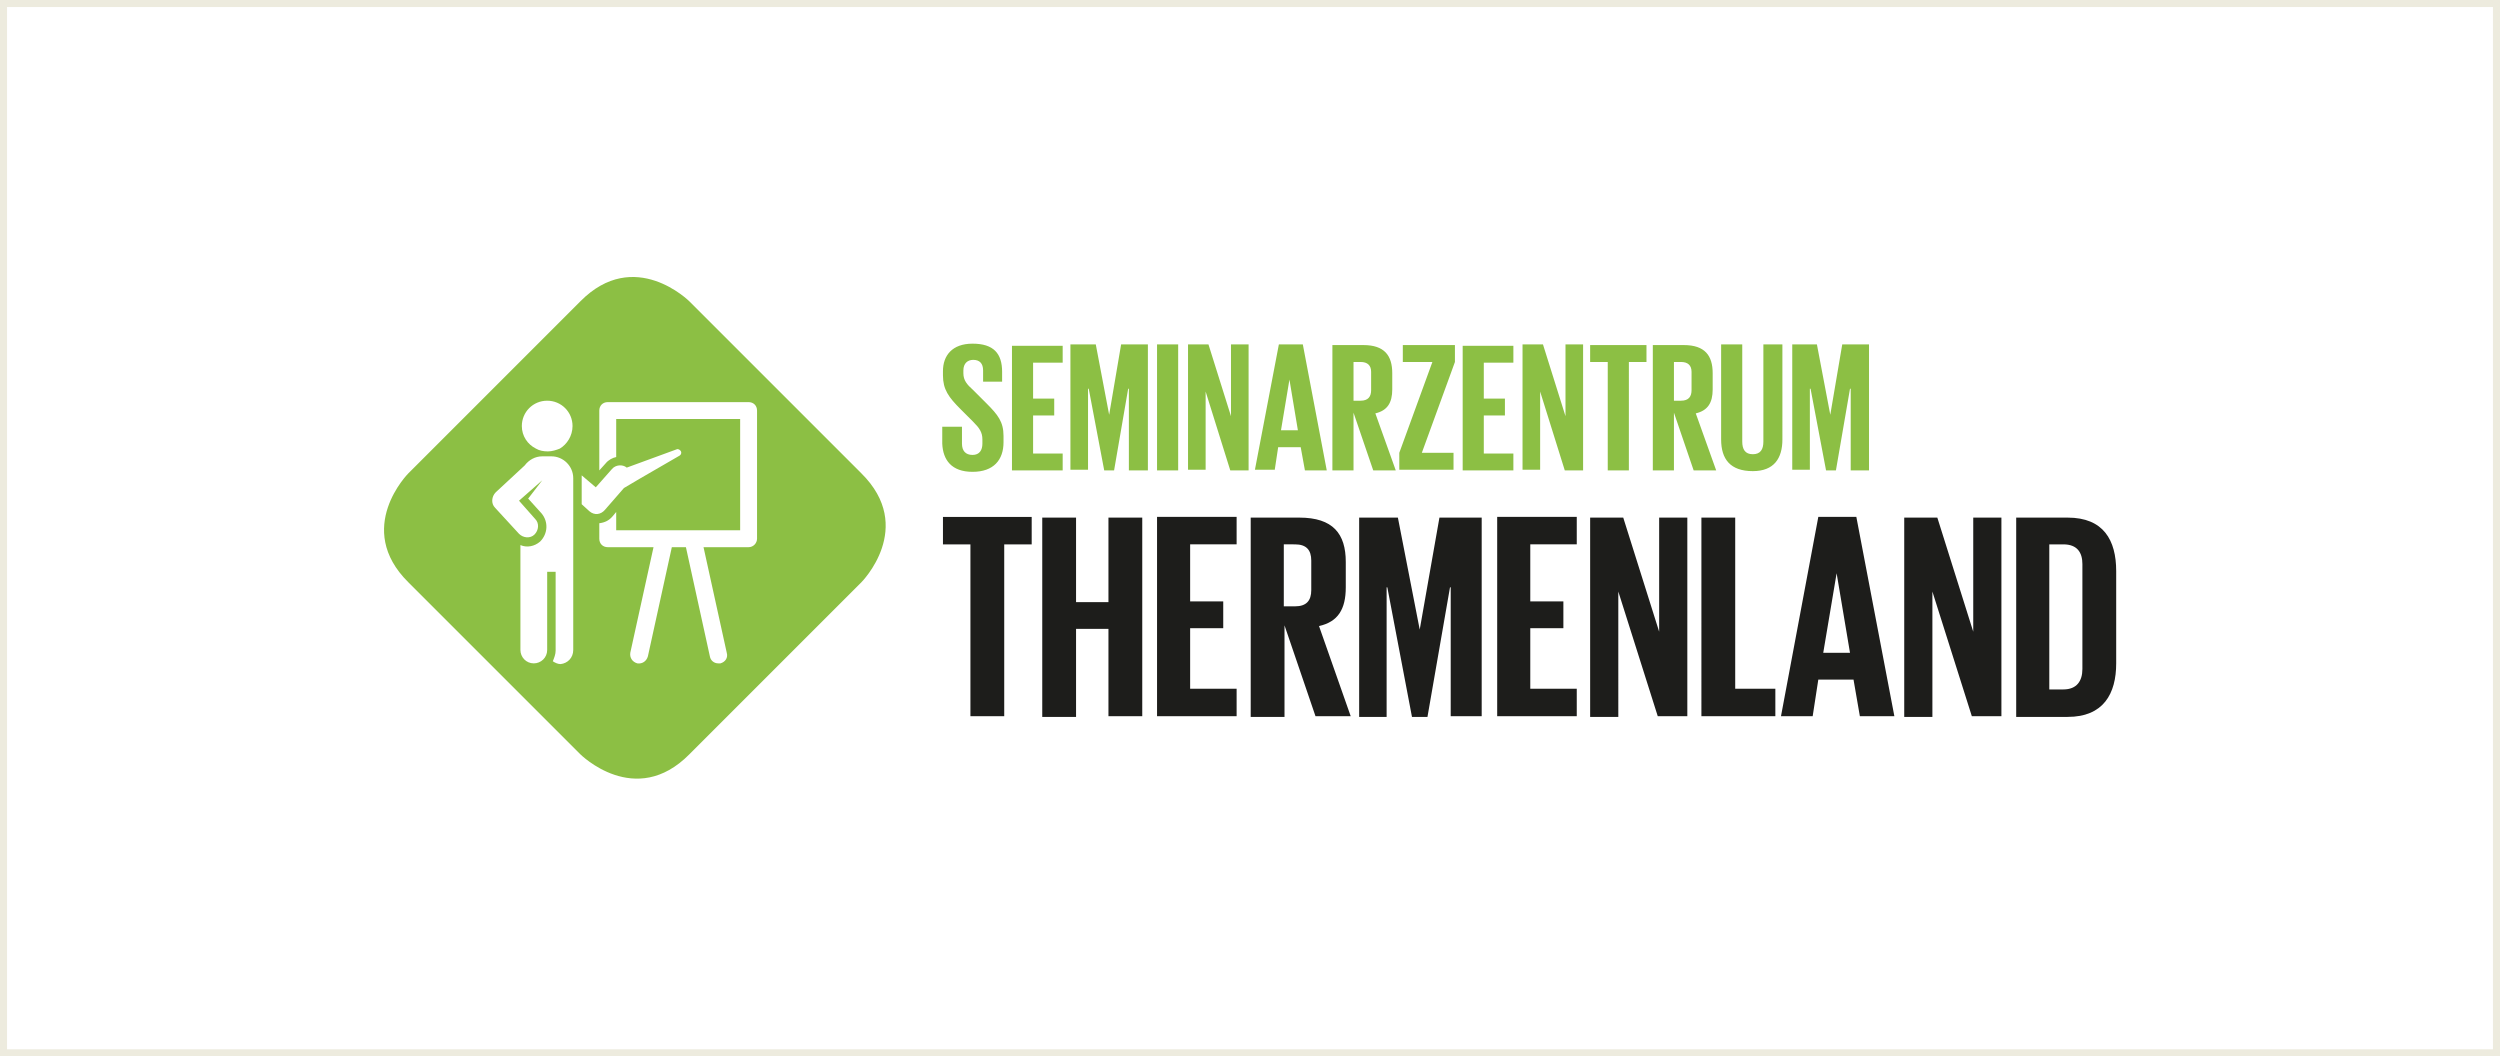
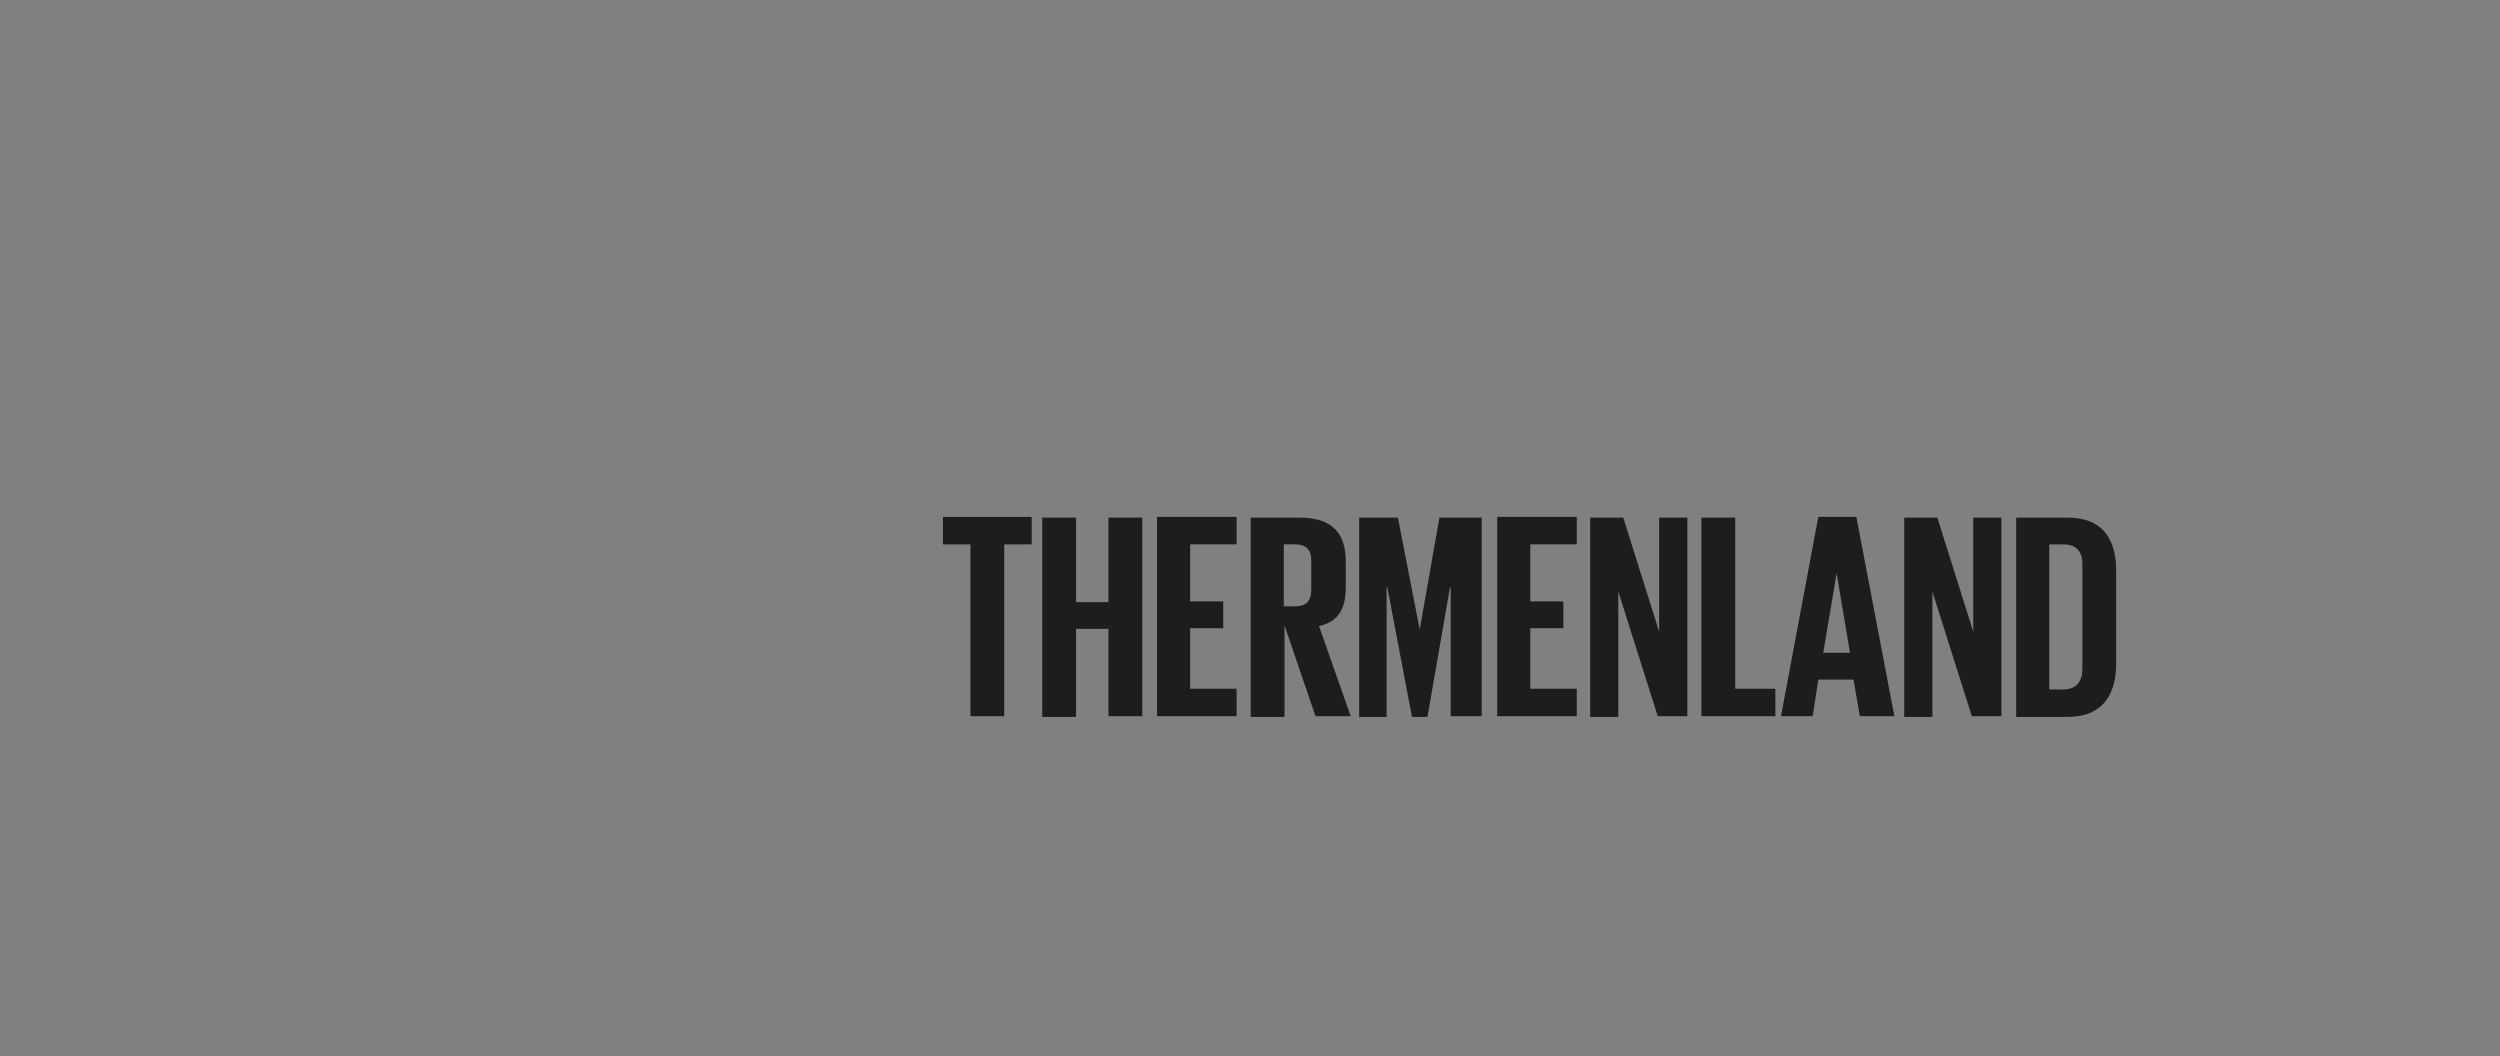
<svg xmlns="http://www.w3.org/2000/svg" xmlns:xlink="http://www.w3.org/1999/xlink" version="1.1" id="Ebene_1" x="0px" y="0px" viewBox="0 0 355 150" style="enable-background:new 0 0 355 150;" xml:space="preserve">
  <rect x="0" y="0" width="355" height="150" fill="#808080" stroke="none" />
  <style type="text/css">
	.st0{fill:#FFFFFF;}
	.st1{clip-path:url(#SVGID_00000035500309644097798070000008582210979238661789_);fill:none;stroke:#EDEBDE;}
	.st2{fill:#8CBF44;}
	.st3{fill:#1D1D1B;}
</style>
-   <rect x="0.5" y="0.5" class="st0" width="354" height="149" />
  <g>
    <defs>
-       <rect id="SVGID_1_" width="355" height="150" />
-     </defs>
+       </defs>
    <clipPath id="SVGID_00000152258965308476394840000011665397501543681453_">
      <use xlink:href="#SVGID_1_" style="overflow:visible;" />
    </clipPath>
    <rect x="0.5" y="0.5" style="clip-path:url(#SVGID_00000152258965308476394840000011665397501543681453_);fill:none;stroke:#EDEBDE;" width="354" height="149" />
  </g>
  <g>
-     <path class="st2" d="M58,67.2c0,0-7.8,7.8,0,15.5l24.4,24.4c0,0,7.8,7.8,15.5,0l24.4-24.4c0,0,7.8-7.8,0-15.5L97.9,42.8   c0,0-7.8-7.8-15.5,0L58,67.2z" />
-     <path class="st0" d="M107.5,76.5V58.3c0-0.7-0.5-1.2-1.2-1.2h-20c-0.7,0-1.2,0.5-1.2,1.2v8.5l0.9-1c0.4-0.5,1-0.8,1.5-0.9v-5.4   h17.6v15.8H87.5v-2.6l-0.5,0.6c-0.5,0.6-1.1,0.9-1.9,1v2.2c0,0.7,0.5,1.2,1.2,1.2h6.5l-3.3,15c-0.1,0.7,0.3,1.3,1,1.5   c0.7,0.1,1.3-0.3,1.5-1l3.4-15.5h2l3.4,15.5c0.1,0.6,0.6,1,1.2,1c0.1,0,0.2,0,0.3,0c0.7-0.2,1.1-0.8,0.9-1.5l-3.3-15h6.4   C107,77.7,107.5,77.1,107.5,76.5 M86.9,66.6l-2.3,2.6l-2-1.7c0,0.1,0,0.3,0,0.4v3.7l1.1,1c0.7,0.6,1.6,0.5,2.2-0.2l2.7-3.1l2.2-1.3   l5.7-3.3c0.2-0.1,0.3-0.4,0.2-0.6c-0.1-0.2-0.4-0.4-0.6-0.3L89,66.4C88.4,65.9,87.4,66,86.9,66.6 M81.4,92.3c0-7.7,0-4.5,0-24.4   c0-1.7-1.4-3.1-3.1-3.1H77c-1,0-1.9,0.5-2.5,1.3l-4.1,3.8c-0.6,0.6-0.7,1.6-0.1,2.2l3.4,3.7c0.6,0.6,1.6,0.7,2.2,0.1   c0.6-0.6,0.7-1.6,0.1-2.2l-2.3-2.6l3.3-2.9L75,70.8l1.9,2.1c1,1.2,0.9,2.9-0.2,4c-0.8,0.7-1.9,0.9-2.8,0.5c0,0,0,7.2,0,14.9   c0,1,0.8,1.9,1.9,1.9c1,0,1.9-0.8,1.9-1.9V81.2h1.2v11.2c0,0.5-0.2,1-0.4,1.5c0.3,0.2,0.7,0.4,1.1,0.4   C80.6,94.2,81.4,93.4,81.4,92.3 M81.3,60.5c0-2-1.6-3.6-3.6-3.6c-2,0-3.6,1.6-3.6,3.6c0,1.4,0.8,2.6,2,3.2c0.5,0.3,1.1,0.4,1.7,0.4   c0.6,0,1.2-0.2,1.7-0.4C80.5,63.1,81.3,61.9,81.3,60.5" />
    <path class="st3" d="M133.9,77.3h3.9v24.4h4.8V77.3h3.9v-3.9h-12.6V77.3z M157.4,101.7h4.8V73.5h-4.8v12h-4.6v-12h-4.8v28.3h4.8   V89.3h4.6V101.7z M164.3,101.7h11.3v-3.9h-6.6v-8.6h4.7v-3.8h-4.7v-8.1h6.6v-3.9h-11.3V101.7z M186.8,101.7h5l-4.5-12.8   c2.7-0.6,3.8-2.4,3.8-5.5v-3.6c0-4-1.8-6.3-6.6-6.3h-6.9v28.3h4.8v-13L186.8,101.7z M183.9,77.3c1.6,0,2.3,0.8,2.3,2.3v4.2   c0,1.5-0.7,2.3-2.3,2.3h-1.6v-8.8H183.9z M206.1,101.7h4.3V73.5h-6l-2.8,15.9h0l-3.1-15.9H193v28.3h3.9V83.4h0.1l3.5,18.4h2.2   l3.2-18.4h0.1V101.7z M212.6,101.7h11.3v-3.9h-6.6v-8.6h4.7v-3.8h-4.7v-8.1h6.6v-3.9h-11.3V101.7z M235.4,101.7h4.2V73.5h-4v16.2   l-5.1-16.2h-4.7v28.3h4V84L235.4,101.7z M241.7,101.7h10.4v-3.9h-5.7V73.5h-4.8V101.7z M257.4,101.7l0.8-5.2h5l0.9,5.2h4.9   l-5.4-28.3h-5.4l-5.3,28.3H257.4z M260.8,81.4L260.8,81.4l1.9,11.3h-3.8L260.8,81.4z M280,101.7h4.2V73.5h-4v16.2l-5.1-16.2h-4.7   v28.3h4V84L280,101.7z M291,97.9V77.3h2c2,0,2.7,1.2,2.7,2.8V95c0,1.7-0.8,2.9-2.7,2.9H291z M293.6,73.5h-7.3v28.3h7.3   c5.1,0,6.9-3.3,6.9-7.6V81.1C300.5,76.7,298.7,73.5,293.6,73.5" />
-     <path class="st2" d="M138.1,67c3,0,4.4-1.7,4.4-4.2v-0.9c0-2-0.8-3-2.4-4.6l-1.9-1.9c-0.9-0.8-1.4-1.4-1.4-2.4v-0.4   c0-1,0.6-1.5,1.4-1.5c0.9,0,1.4,0.5,1.4,1.5v1.6h2.7v-1.4c0-2.6-1.2-4-4.2-4c-2.9,0-4.2,1.7-4.2,3.9v0.6c0,2,0.8,3.1,2.5,4.8   l1.8,1.8c0.9,0.9,1.3,1.5,1.3,2.5V63c0,0.9-0.4,1.6-1.4,1.6c-1,0-1.5-0.6-1.5-1.6v-2.4h-2.8v2.4C133.9,65.3,135.1,67,138.1,67    M143.7,66.8h7.2v-2.4h-4.2v-5.4h3v-2.4h-3v-5.1h4.2v-2.4h-7.2V66.8z M160.3,66.8h2.7V48.9h-3.8l-1.7,10h0l-1.9-10H152v17.8h2.5   V55.2h0.1l2.2,11.6h1.4l2-11.6h0.1V66.8z M164.3,66.8h3V48.9h-3V66.8z M174.7,66.8h2.6V48.9h-2.5v10.2l-3.2-10.2h-2.9v17.8h2.5   V55.6L174.7,66.8z M181,66.8l0.5-3.3h3.2l0.6,3.3h3.1L185,48.9h-3.4l-3.4,17.8H181z M183.1,53.9L183.1,53.9l1.2,7.2h-2.4   L183.1,53.9z M195,66.8h3.2l-2.9-8.1c1.7-0.4,2.4-1.5,2.4-3.4v-2.3c0-2.5-1.1-4-4.1-4h-4.4v17.8h3v-8.2L195,66.8z M193.2,51.4   c1,0,1.5,0.5,1.5,1.4v2.6c0,0.9-0.4,1.5-1.5,1.5h-1v-5.5H193.2z M206.6,51.4v-2.4h-7.4v2.4h4.2l-4.7,12.9v2.4h7.7v-2.4h-4.5   L206.6,51.4z M207.7,66.8h7.2v-2.4h-4.2v-5.4h3v-2.4h-3v-5.1h4.2v-2.4h-7.2V66.8z M222.2,66.8h2.6V48.9h-2.5v10.2l-3.2-10.2h-2.9   v17.8h2.5V55.6L222.2,66.8z M225.8,51.4h2.5v15.4h3V51.4h2.5v-2.4h-8V51.4z M240.5,66.8h3.2l-2.9-8.1c1.7-0.4,2.4-1.5,2.4-3.4v-2.3   c0-2.5-1.1-4-4.1-4h-4.4v17.8h3v-8.2L240.5,66.8z M238.7,51.4c1,0,1.5,0.5,1.5,1.4v2.6c0,0.9-0.4,1.5-1.5,1.5h-1v-5.5H238.7z    M250.4,48.9v13.8c0,1.1-0.4,1.8-1.5,1.8c-1.1,0-1.5-0.7-1.5-1.8V48.9h-3v13.5c0,2.8,1.3,4.5,4.5,4.5c3,0,4.2-1.8,4.2-4.5V48.9   H250.4z M262.7,66.8h2.7V48.9h-3.8l-1.7,10h0l-1.9-10h-3.5v17.8h2.5V55.2h0.1l2.2,11.6h1.4l2-11.6h0.1V66.8z" />
  </g>
</svg>